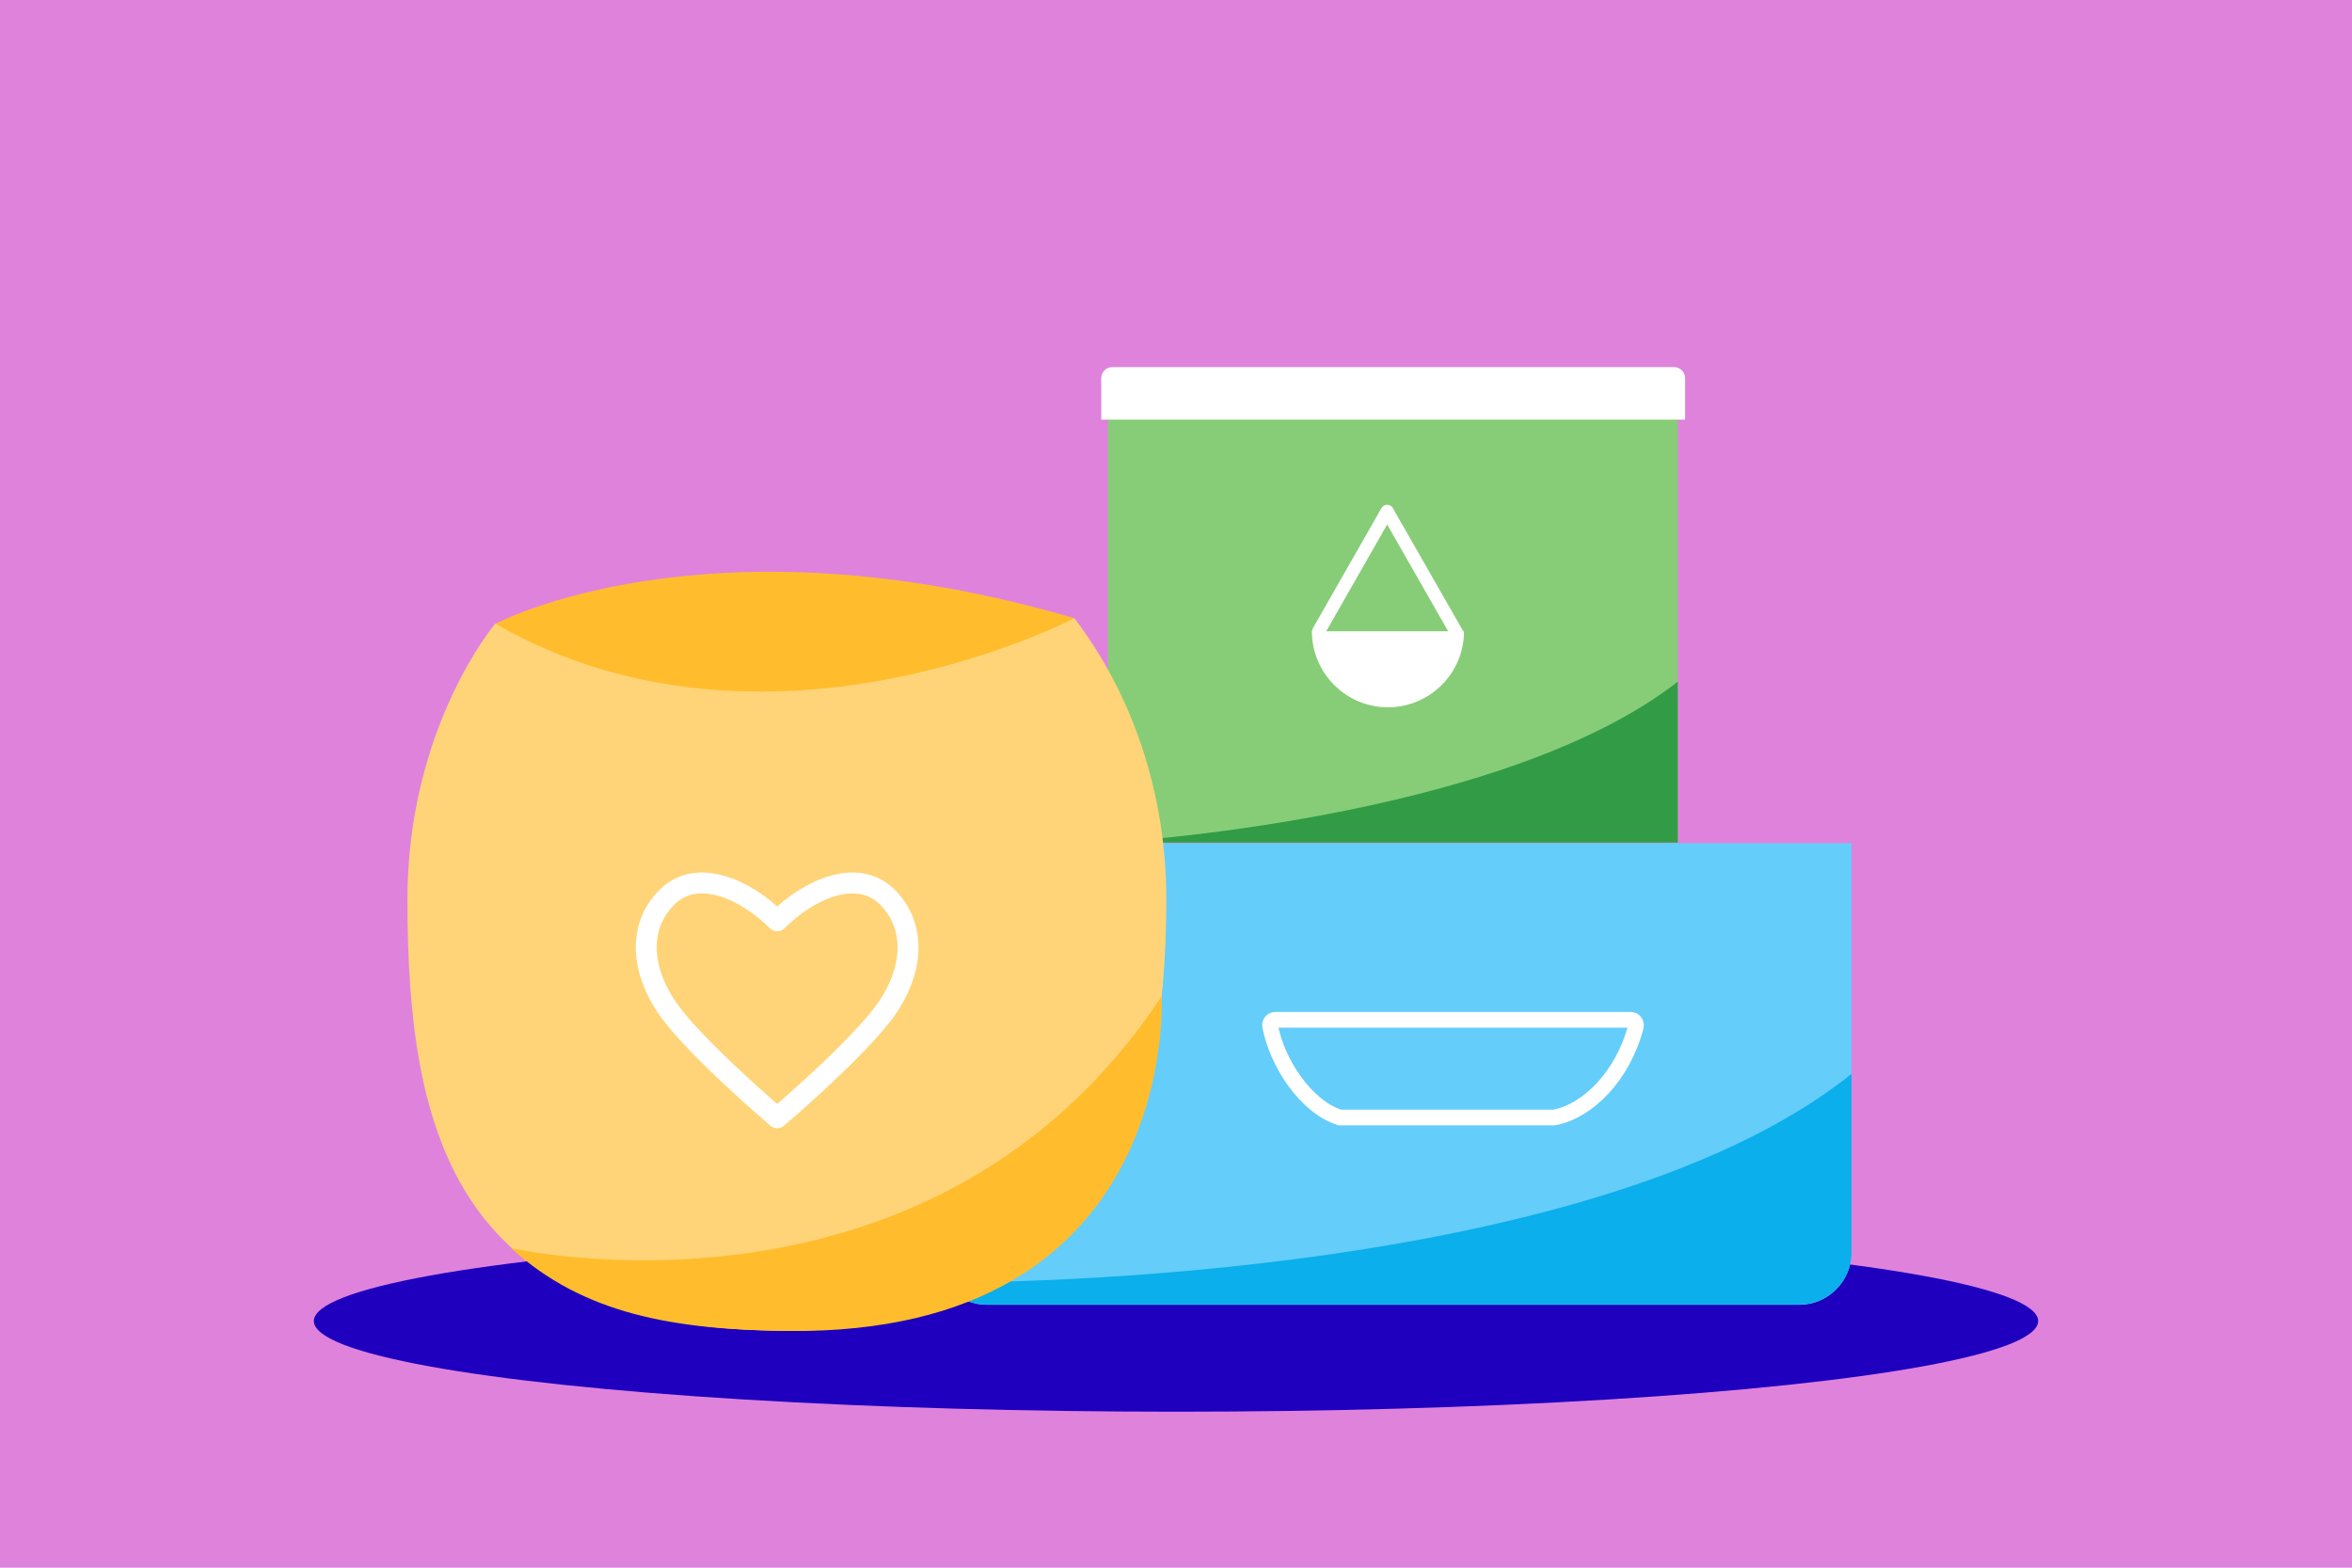
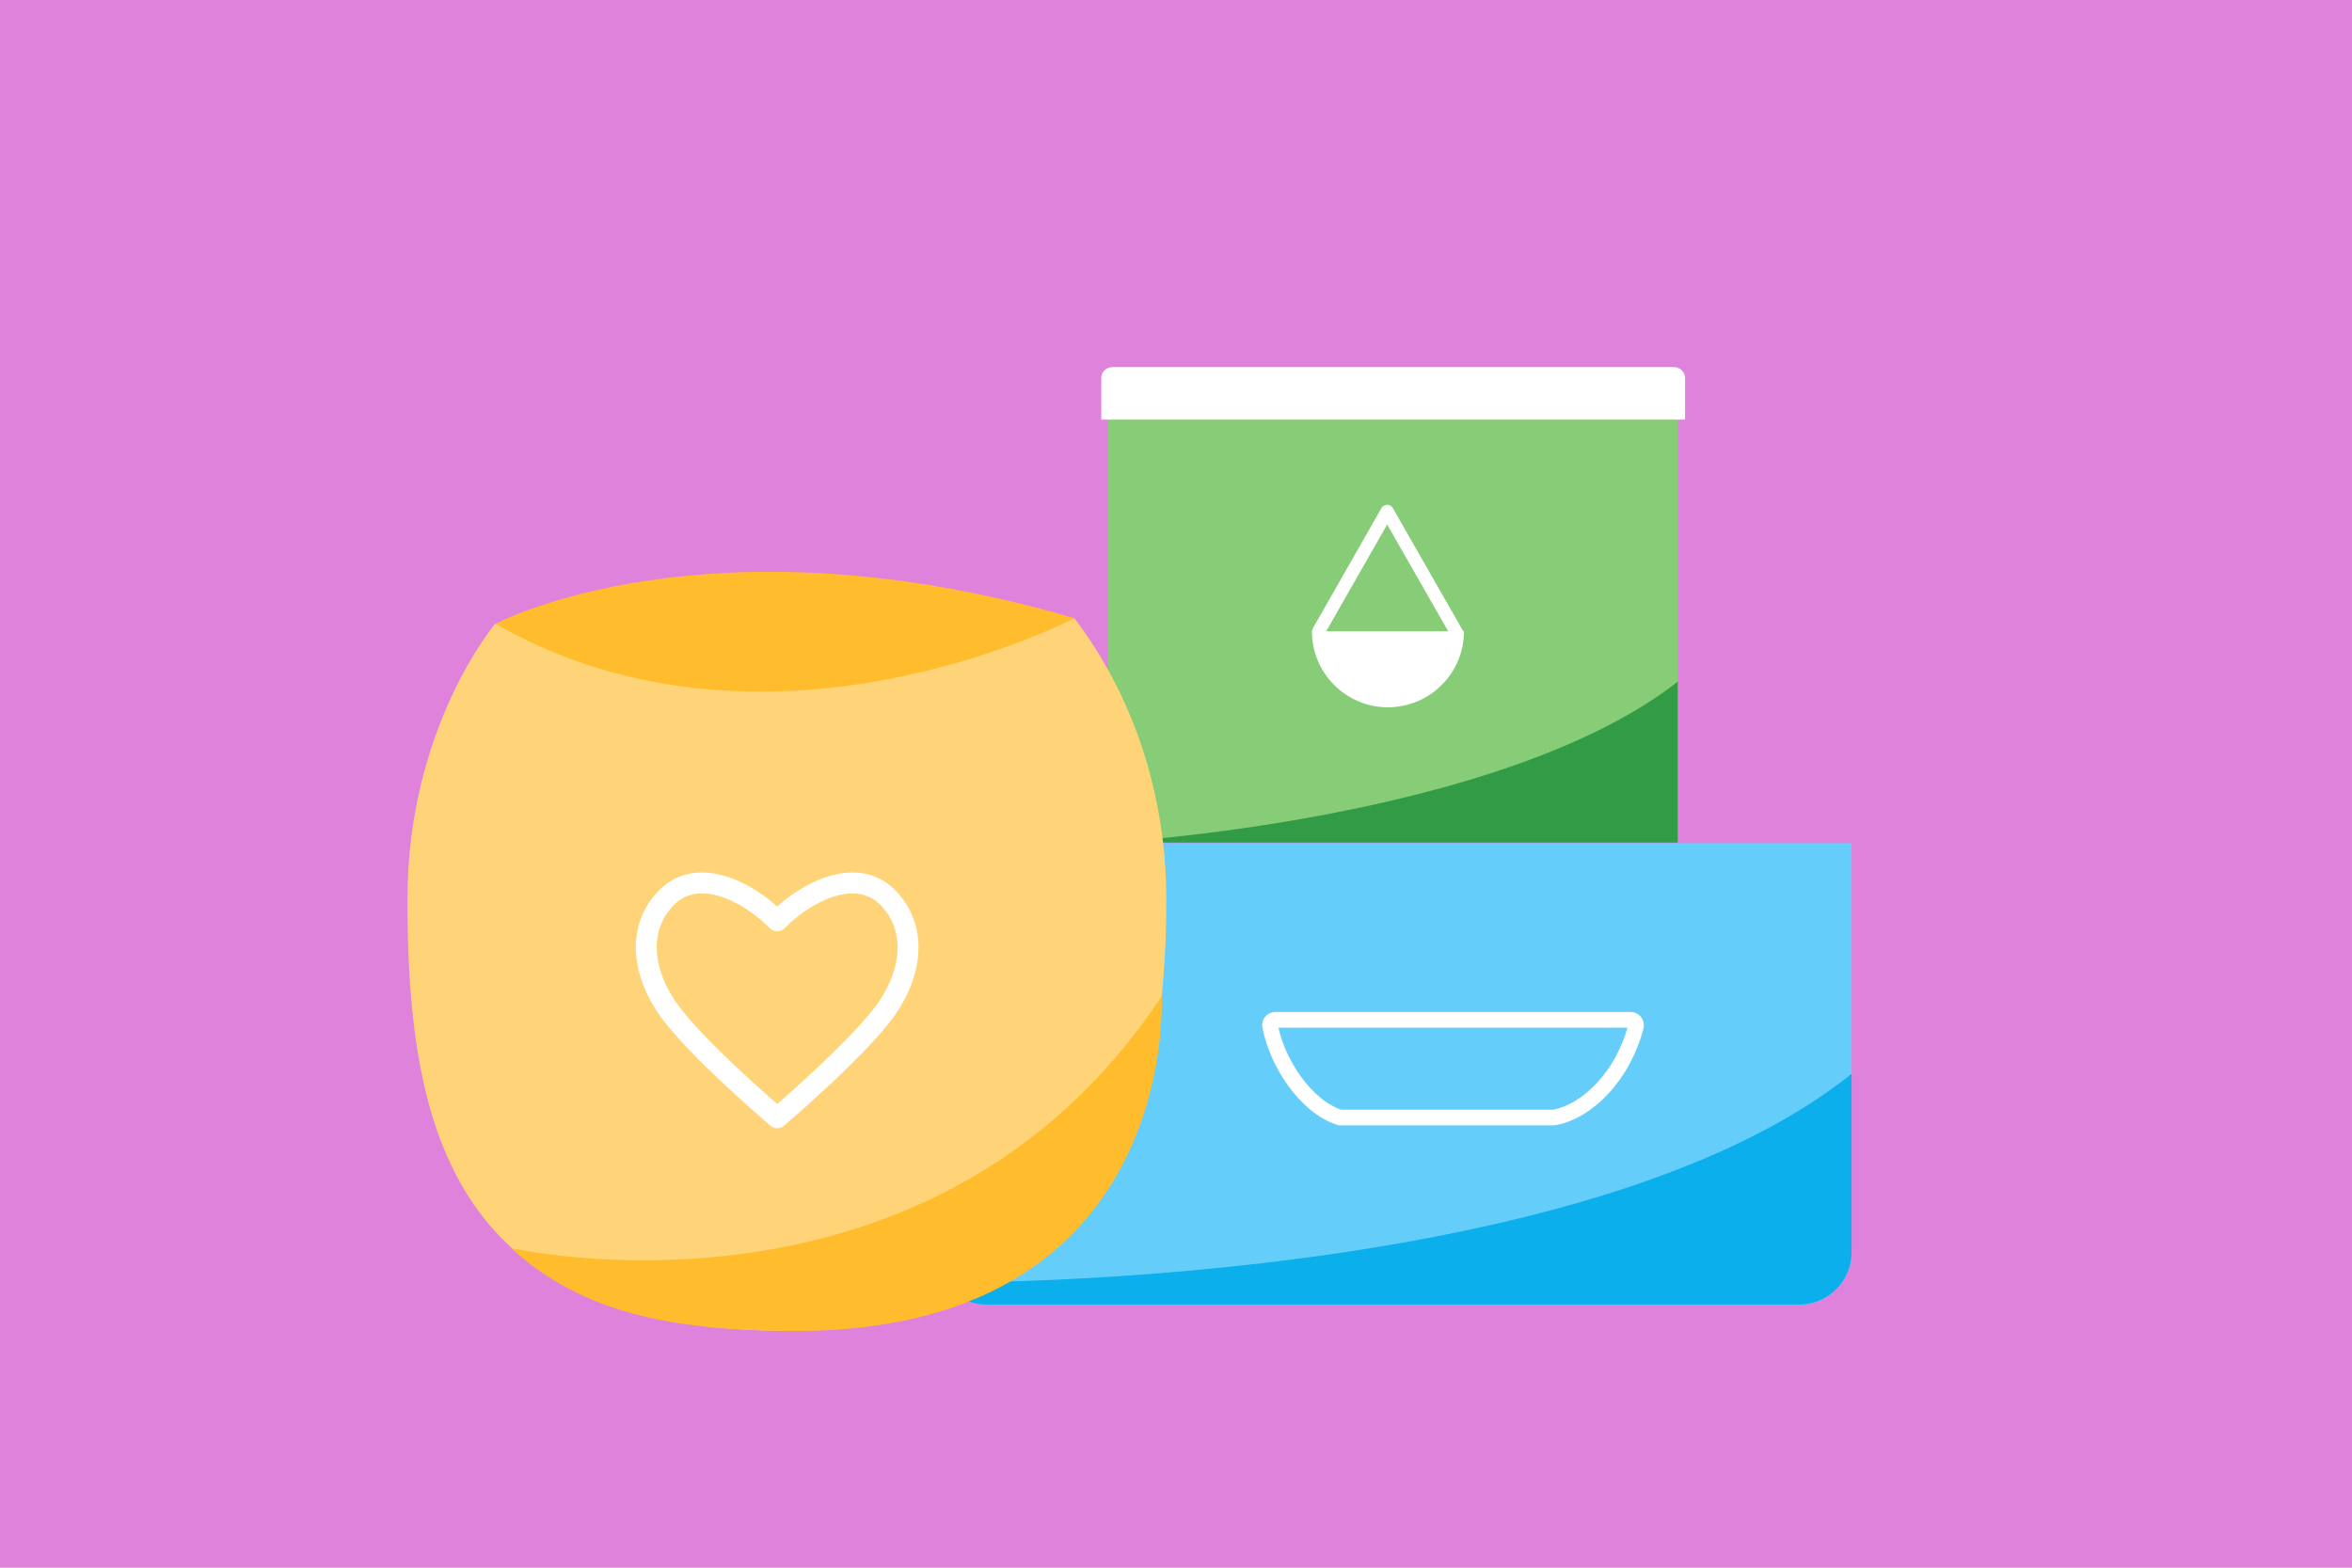
<svg xmlns="http://www.w3.org/2000/svg" version="1.1" x="0px" y="0px" viewBox="0 0 900 600" style="enable-background:new 0 0 900 600;" xml:space="preserve">
  <style type="text/css">
	.st0{fill:#DF82DC;}
	.st1{fill:#87CD78;}
	.st2{fill:none;}
	.st3{fill:#FFFFFF;}
	.st4{fill:#329B46;}
	.st5{fill:#1E00BE;}
	.st6{fill:#64CDFA;}
	.st7{fill:#0AAFEB;}
	.st8{fill:#FFBD2E;}
	.st9{fill:#FFD478;}
	.st10{fill:none;stroke:#FFFFFF;stroke-width:5;stroke-linecap:round;stroke-linejoin:round;stroke-miterlimit:10;}
	.st11{fill:none;stroke:#FFFFFF;stroke-width:8;stroke-linejoin:round;stroke-miterlimit:10;}
	.st12{fill:none;stroke:#FFFFFF;stroke-width:6;stroke-miterlimit:10;}
</style>
  <g id="äldre_statistik">
</g>
  <g id="statistikdatabasen">
</g>
  <g id="temaområden">
    <rect x="0" y="0" class="st0" width="900" height="600" />
    <g>
      <g>
        <g>
          <rect x="424" y="144" class="st1" width="218" height="178.5" />
-           <path class="st2" d="M424,159.7h218v46.5C554.6,176.2,424,159.7,424,159.7z" />
+           <path class="st2" d="M424,159.7h218v46.5z" />
          <path class="st3" d="M644.7,160.6H421.4v-15.9c0-2.3,1.9-4.2,4.2-4.2h215c2.3,0,4.2,1.9,4.2,4.2V160.6z" />
        </g>
      </g>
      <path class="st4" d="M642,260.9v61.6H424C424,322.5,573.6,314.3,642,260.9z" />
    </g>
-     <ellipse class="st5" cx="450" cy="505.6" rx="329.9" ry="34.7" />
    <g>
      <g>
        <g>
          <path class="st6" d="M688.5,499.4H377.6c-11,0-20-9-20-20V322.7h350.9v156.6C708.5,490.4,699.5,499.4,688.5,499.4z" />
        </g>
      </g>
      <path class="st7" d="M708.5,411v68.3c0,11-9,20-20,20H377.6c-6.8,0-12.8-3.4-16.4-8.5C361.2,490.8,605.9,493.4,708.5,411z" />
    </g>
    <g>
      <path class="st8" d="M189.5,238.8c0,0,80.9-43.4,221.6-2.2l-107.5,74.3L189.5,238.8z" />
      <path class="st9" d="M411.1,236.6c22,28.9,35.2,66.6,35.2,107.7c0,91.1-27.3,165-145.2,165c-125.9,0-145.2-73.9-145.2-165    c0-65.9,33.6-105.6,33.6-105.6C293.5,298.4,411.1,236.6,411.1,236.6z" />
      <path class="st8" d="M444.5,381.3c0,0,7.5,130-143.5,128.1c-43.3-0.5-77.8-6.5-105.4-31.7C195.7,477.6,356.4,514.6,444.5,381.3z" />
    </g>
    <g>
      <polyline class="st10" points="504.6,241.6 530.8,195.7 557.6,242.6   " />
      <path class="st3" d="M555.7,241.6L555.7,241.6h-49.3l0,0H502c0,16,13,29.1,29.1,29.1c16,0,29.1-13,29.1-29.1H555.7z" />
    </g>
    <g>
      <path class="st11" d="M339.6,343.4c-11.7-11.7-30.5-2.7-42.2,9c-11.7-11.7-30.5-20.7-42.2-9c-11.7,11.7-9.3,28.6,0,42.2    c10.3,15.1,42.2,42.2,42.2,42.2v0l0,0l0,0v0c0,0,31.9-27.1,42.2-42.2C348.9,372,351.2,355.1,339.6,343.4z" />
    </g>
    <path class="st12" d="M624,390.3H488c-1.2,0-2.2,1.1-2,2.3c2.5,13.7,13.4,30.9,26.7,35.1h82c12.9-2.4,26.4-16,31.3-34.9   C626.2,391.5,625.3,390.3,624,390.3z" />
  </g>
</svg>